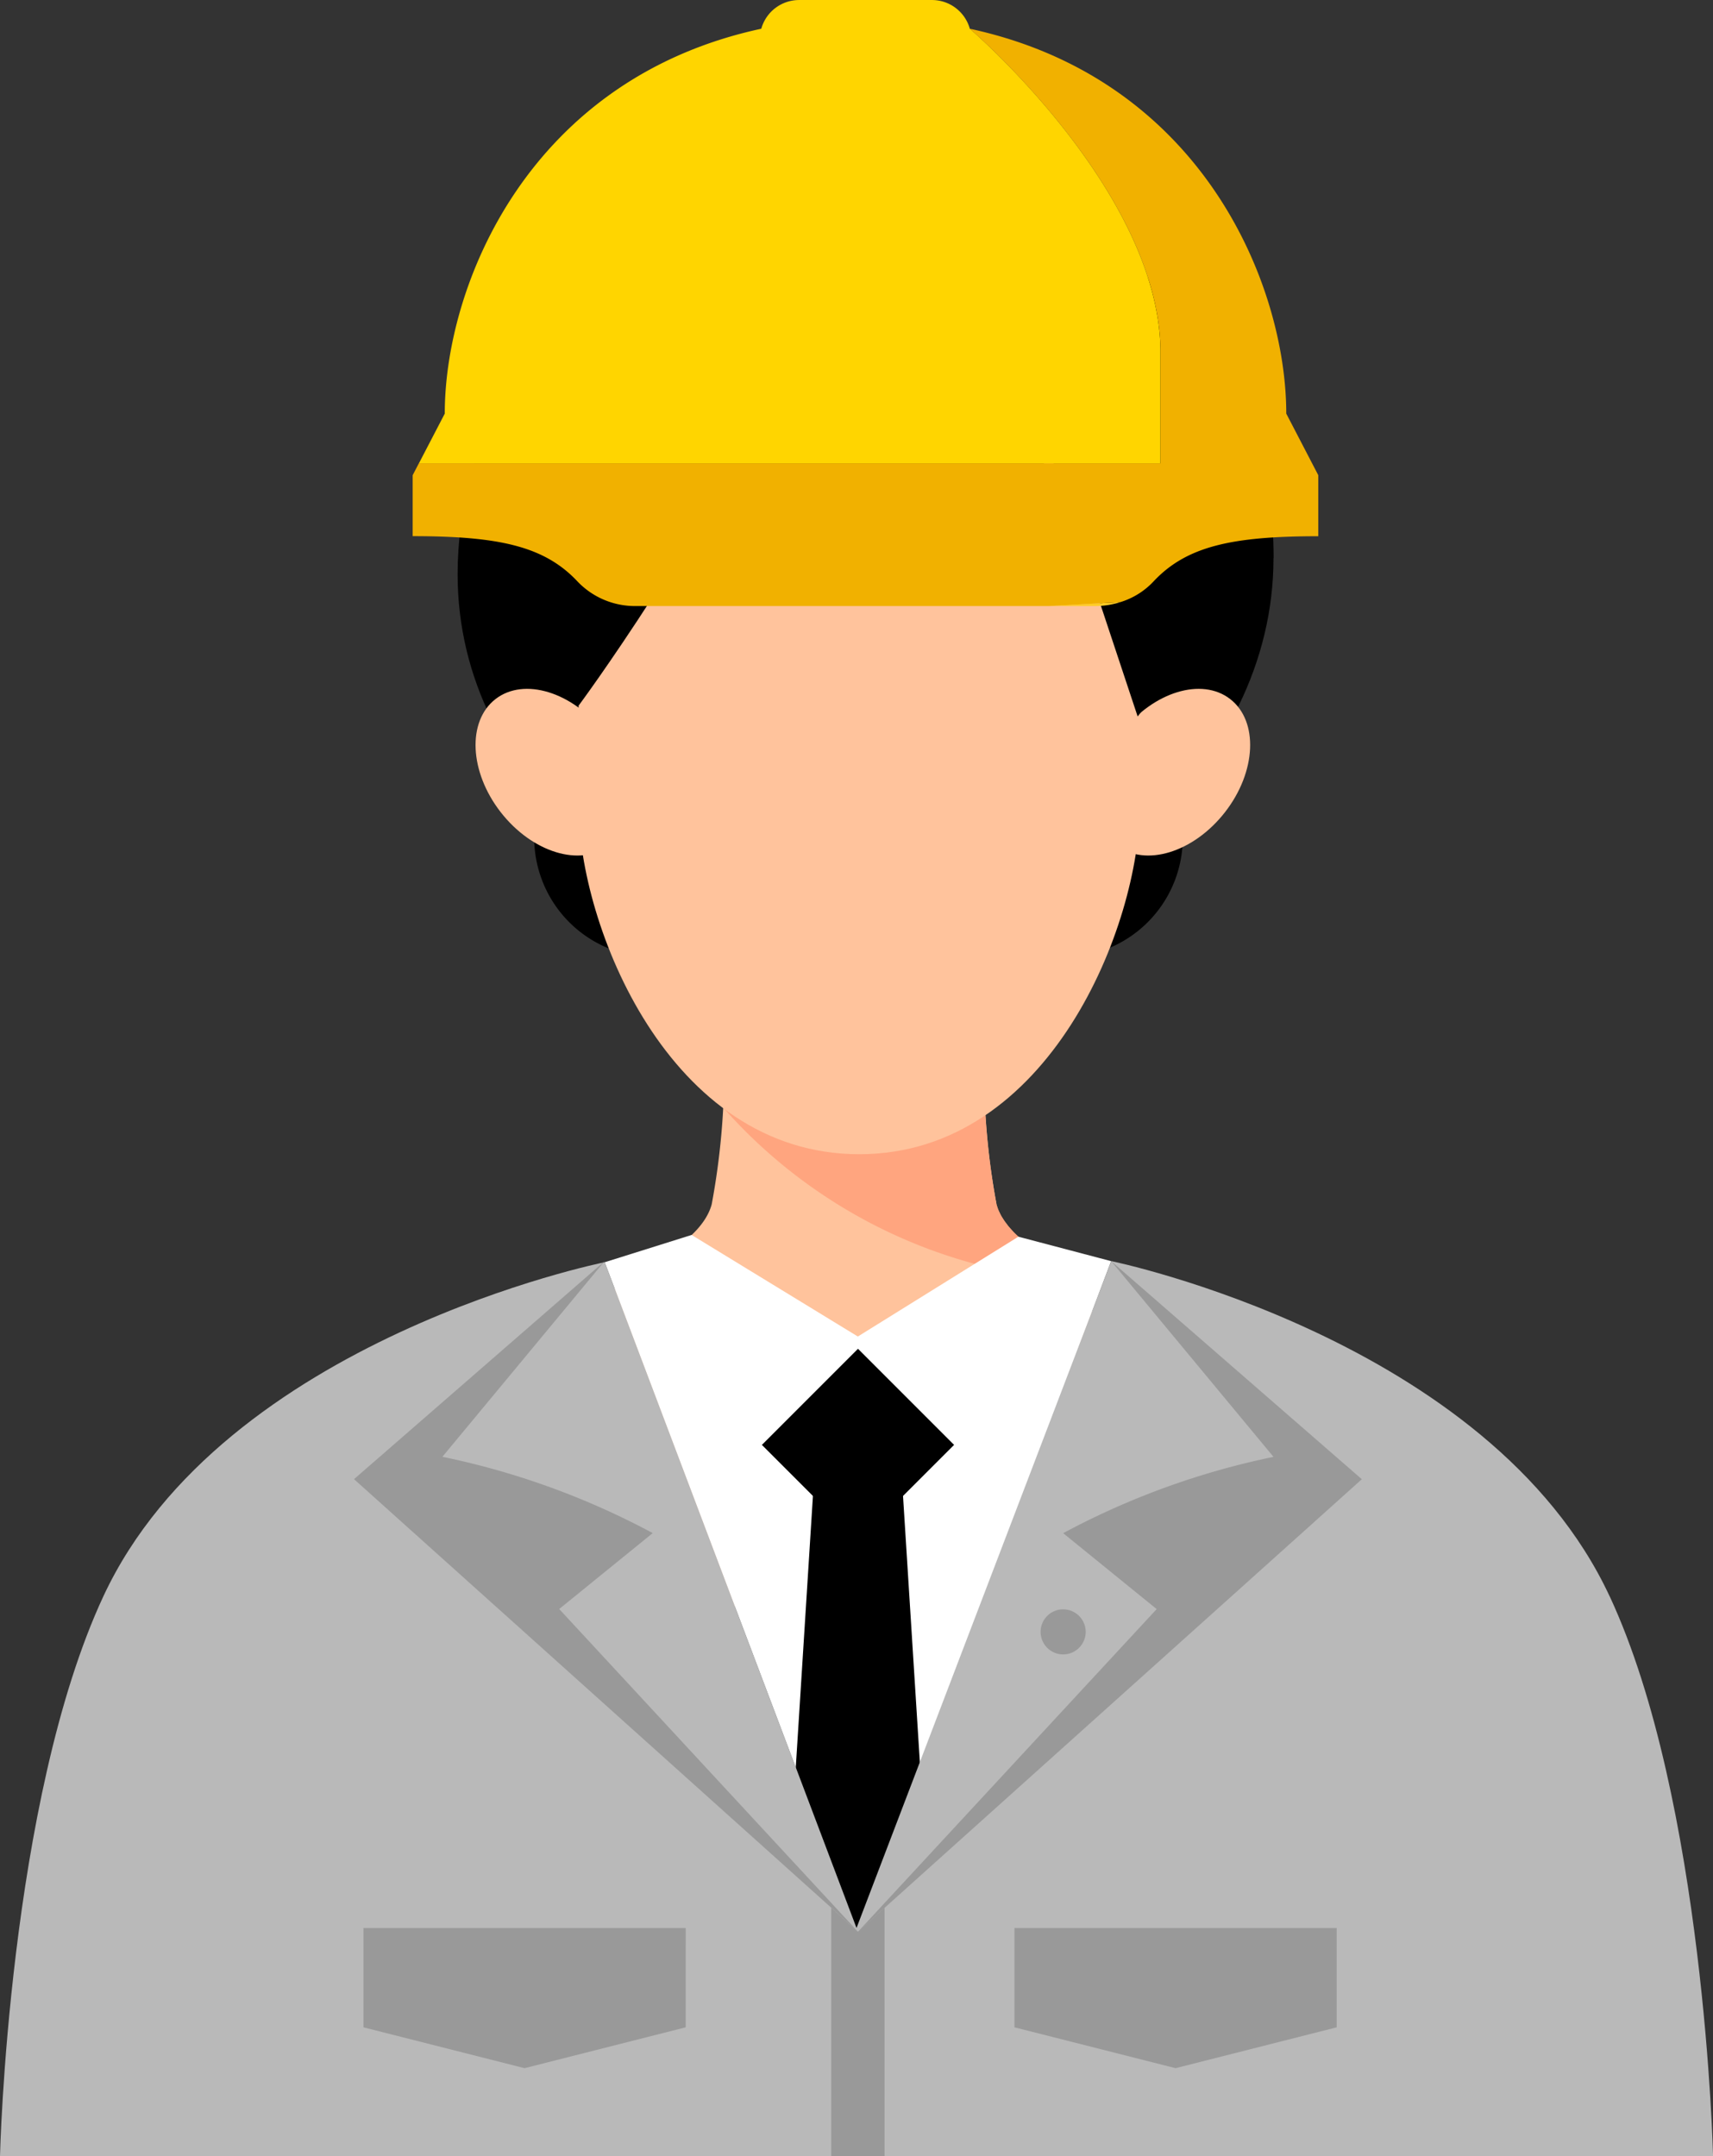
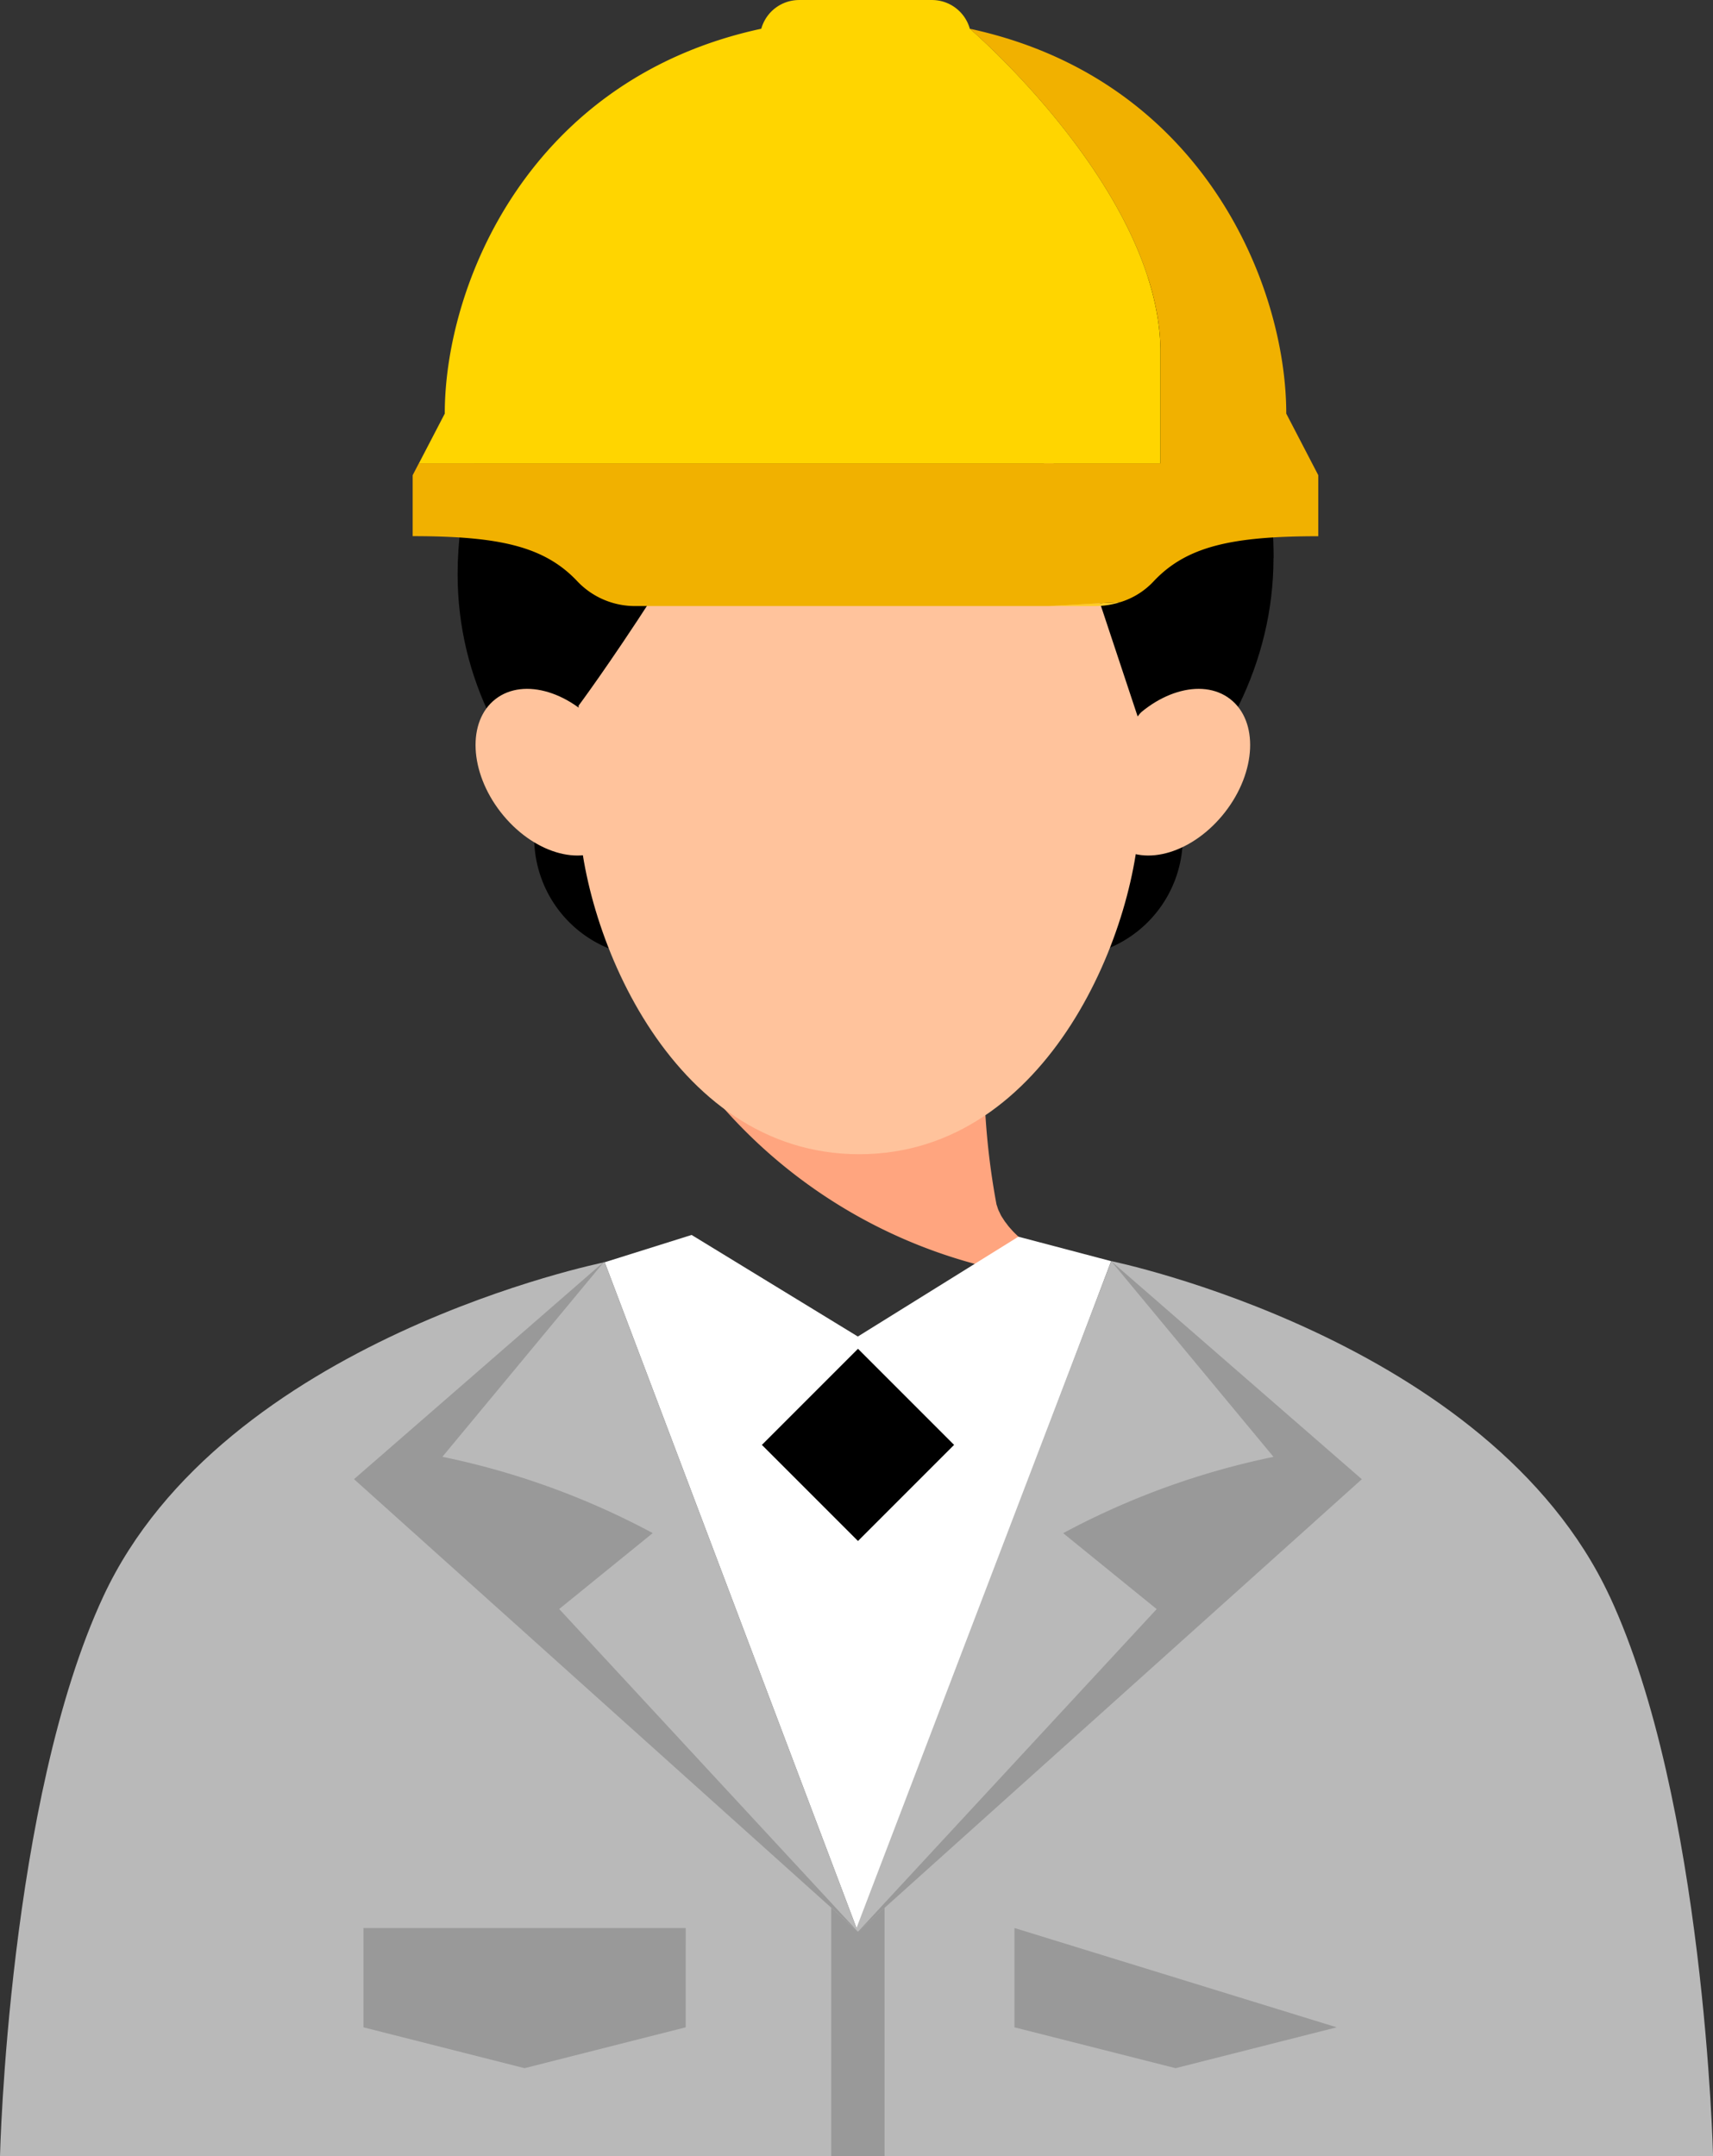
<svg xmlns="http://www.w3.org/2000/svg" width="98.05" height="123.391" viewBox="0 0 98.05 123.391">
  <rect x="0" y="0" width="98.05" height="123.391" fill="#333333" stroke="none" />
  <g id="グループ_3400" data-name="グループ 3400" transform="translate(-434.87 -16116.415)">
-     <path id="パス_50423" data-name="パス 50423" d="M252.588,97a42.089,42.089,0,0,1-.713-7.973H237A42.09,42.09,0,0,1,236.282,97c-.493,1.8-2.906,3.208-5.563,4.489.22,4.208.348,6.816.811,11.946.412,4.559,5.529,7.652,12.905,7.652s12.493-3.093,12.9-7.652c.464-5.13.591-7.738.811-11.946-2.658-1.28-5.07-2.688-5.563-4.489" transform="translate(239.324 16088.343)" fill="#ffc39c" />
    <path id="パス_50424" data-name="パス 50424" d="M260.866,101.4c-.16-.077-.317-.155-.474-.233l-.024-.012c-.148-.074-.3-.149-.44-.224l-.057-.029c-.135-.07-.269-.141-.4-.212l-.079-.044c-.123-.067-.246-.135-.366-.2l-.1-.058c-.113-.064-.225-.129-.334-.194l-.113-.069c-.1-.062-.2-.125-.3-.188-.042-.026-.081-.053-.122-.079-.093-.06-.186-.121-.276-.183l-.129-.091c-.084-.06-.168-.118-.248-.178l-.129-.1c-.076-.059-.151-.117-.224-.176-.044-.036-.084-.073-.126-.109-.068-.058-.136-.114-.2-.173-.043-.04-.083-.08-.124-.12-.059-.057-.118-.112-.172-.17-.041-.042-.078-.086-.117-.129s-.1-.111-.147-.167-.073-.094-.108-.142-.085-.107-.123-.162-.064-.1-.1-.155-.068-.1-.1-.157-.056-.115-.084-.173-.051-.1-.071-.148c-.032-.076-.055-.153-.079-.231-.01-.033-.025-.065-.034-.1a42.089,42.089,0,0,1-.713-7.973H239.878c0,.259-.019,2.477-.018,2.48a29.433,29.433,0,0,0,21.006,9.9" transform="translate(236.441 16088.343)" fill="#ffa57f" />
    <path id="パス_50425" data-name="パス 50425" d="M229.9,104.789l14.49,38.312,14.5-38.375-5.31-1.4-9.189,5.713-9.515-5.813Z" transform="translate(239.581 16083.864)" fill="#fff" />
    <rect id="長方形_5680" data-name="長方形 5680" width="7.779" height="7.779" transform="translate(478.479 16199.105) rotate(-45)" />
    <path id="パス_50426" data-name="パス 50426" d="M237.7,66.859a6.847,6.847,0,1,1-6.847-6.847,6.846,6.846,0,0,1,6.847,6.847" transform="translate(241.441 16097.491)" />
    <path id="パス_50427" data-name="パス 50427" d="M271.922,66.859a6.847,6.847,0,1,1-6.847-6.847,6.846,6.846,0,0,1,6.847,6.847" transform="translate(230.649 16097.491)" />
    <path id="パス_50428" data-name="パス 50428" d="M264.3,36.545c0,11.968-11.535,21.671-23.5,21.671s-23.2-8.787-23.2-20.755c0-14.765,16.049-30.332,33.543-18.938,7.062,0,13.164,7.7,13.164,18.022" transform="translate(243.463 16111.813)" />
    <path id="パス_50429" data-name="パス 50429" d="M226.446,60.057c1.793,2.31,1.927,5.208.3,6.473s-4.4.416-6.2-1.894-1.927-5.207-.3-6.472,4.4-.416,6.2,1.894" transform="translate(242.984 16098.26)" fill="#ffc39c" />
    <path id="パス_50430" data-name="パス 50430" d="M272.479,60.057c-1.793,2.31-1.927,5.208-.3,6.473s4.4.416,6.2-1.894,1.927-5.207.3-6.472-4.4-.416-6.2,1.894" transform="translate(226.608 16098.26)" fill="#ffc39c" />
    <path id="パス_50431" data-name="パス 50431" d="M227.719,34.6v22.45c0,6.754,5.137,19.915,16.062,19.915s16.062-13.16,16.062-19.915V34.6Z" transform="translate(240.27 16105.505)" fill="#ffc39c" />
    <path id="パス_50432" data-name="パス 50432" d="M227.138,47.753s1.73-2.32,4.284-6.279c7.636-.766,19.907-1.534,22.68-8.268l5.035,15.164s5.564-6.94,5.4-7.268c-.075-.149-3.693-10.978-3.693-10.978l-6.811-6.751H233l-7.121,7.121V44.846Z" transform="translate(240.85 16109.046)" />
    <path id="パス_50433" data-name="パス 50433" d="M269.674,50.556a4.828,4.828,0,0,0,1.443-.222l-4.093.222Z" transform="translate(227.875 16100.543)" fill="#ffcd26" />
    <path id="パス_50434" data-name="パス 50434" d="M256.813,26.514V19.962C256.64,10.825,245.9,1.643,245.9,1.643A2.249,2.249,0,0,0,243.73,0h-7.6a2.249,2.249,0,0,0-2.166,1.644c-13.323,2.866-18.117,14.671-18.117,22.026l-1.48,2.845h42.449Z" transform="translate(244.481 16116.416)" fill="#ffd500" />
    <path id="パス_50435" data-name="パス 50435" d="M263.85,24.426c0-7.354-4.794-19.16-18.117-22.026,0,0,10.746,9.183,10.918,18.32v6.551H214.2l-.353.679v3.49c4.946,0,7.552.579,9.441,2.6a4.546,4.546,0,0,0,3.336,1.4h23.63l4.093-.222a4.359,4.359,0,0,0,1.894-1.174c1.889-2.026,4.5-2.6,9.441-2.6V27.95Z" transform="translate(244.644 16115.659)" fill="#f1b100" />
-     <path id="パス_50436" data-name="パス 50436" d="M253.754,161.475l-2.573-40.7h-4.787l-2.573,40.7Z" transform="translate(235.192 16078.33)" />
    <path id="パス_50437" data-name="パス 50437" d="M271.482,124.6c-6.868-14.747-28.531-19.187-28.531-19.187l-14.578,38.164-14.411-38.1s-21.832,4.377-28.7,19.124c-5.437,11.677-5.915,32.027-5.915,32.027H277.4s-.477-20.35-5.915-32.027" transform="translate(255.523 16083.173)" fill="#b9b9b9" />
-     <path id="パス_50438" data-name="パス 50438" d="M282.6,166.842l-9.222,2.338-9.222-2.338v-5.683H282.6Z" transform="translate(228.781 16065.595)" fill="#999" />
+     <path id="パス_50438" data-name="パス 50438" d="M282.6,166.842l-9.222,2.338-9.222-2.338v-5.683Z" transform="translate(228.781 16065.595)" fill="#999" />
    <path id="パス_50439" data-name="パス 50439" d="M265.568,105.417l9.289,11.2a44.385,44.385,0,0,0-12.039,4.367l5.352,4.345-17.1,18.468,28.844-25.9Z" transform="translate(232.906 16083.173)" fill="#999" />
    <path id="パス_50440" data-name="パス 50440" d="M223.285,105.417,214,116.613a44.385,44.385,0,0,1,12.039,4.367l-5.353,4.345,17.1,18.468-28.844-25.9Z" transform="translate(246.192 16083.173)" fill="#999" />
    <path id="パス_50441" data-name="パス 50441" d="M228.176,166.842l-9.222,2.338-9.222-2.338v-5.683h18.445Z" transform="translate(245.942 16065.595)" fill="#999" />
-     <path id="パス_50442" data-name="パス 50442" d="M268.924,135.81a1.29,1.29,0,1,1-1.29-1.29,1.29,1.29,0,0,1,1.29,1.29" transform="translate(228.089 16073.996)" fill="#999" />
    <path id="パス_50443" data-name="パス 50443" d="M251.892,173.676v-14.21l-1.526,1.371-1.526-1.371v14.21Z" transform="translate(233.609 16066.129)" fill="#999" />
  </g>
</svg>